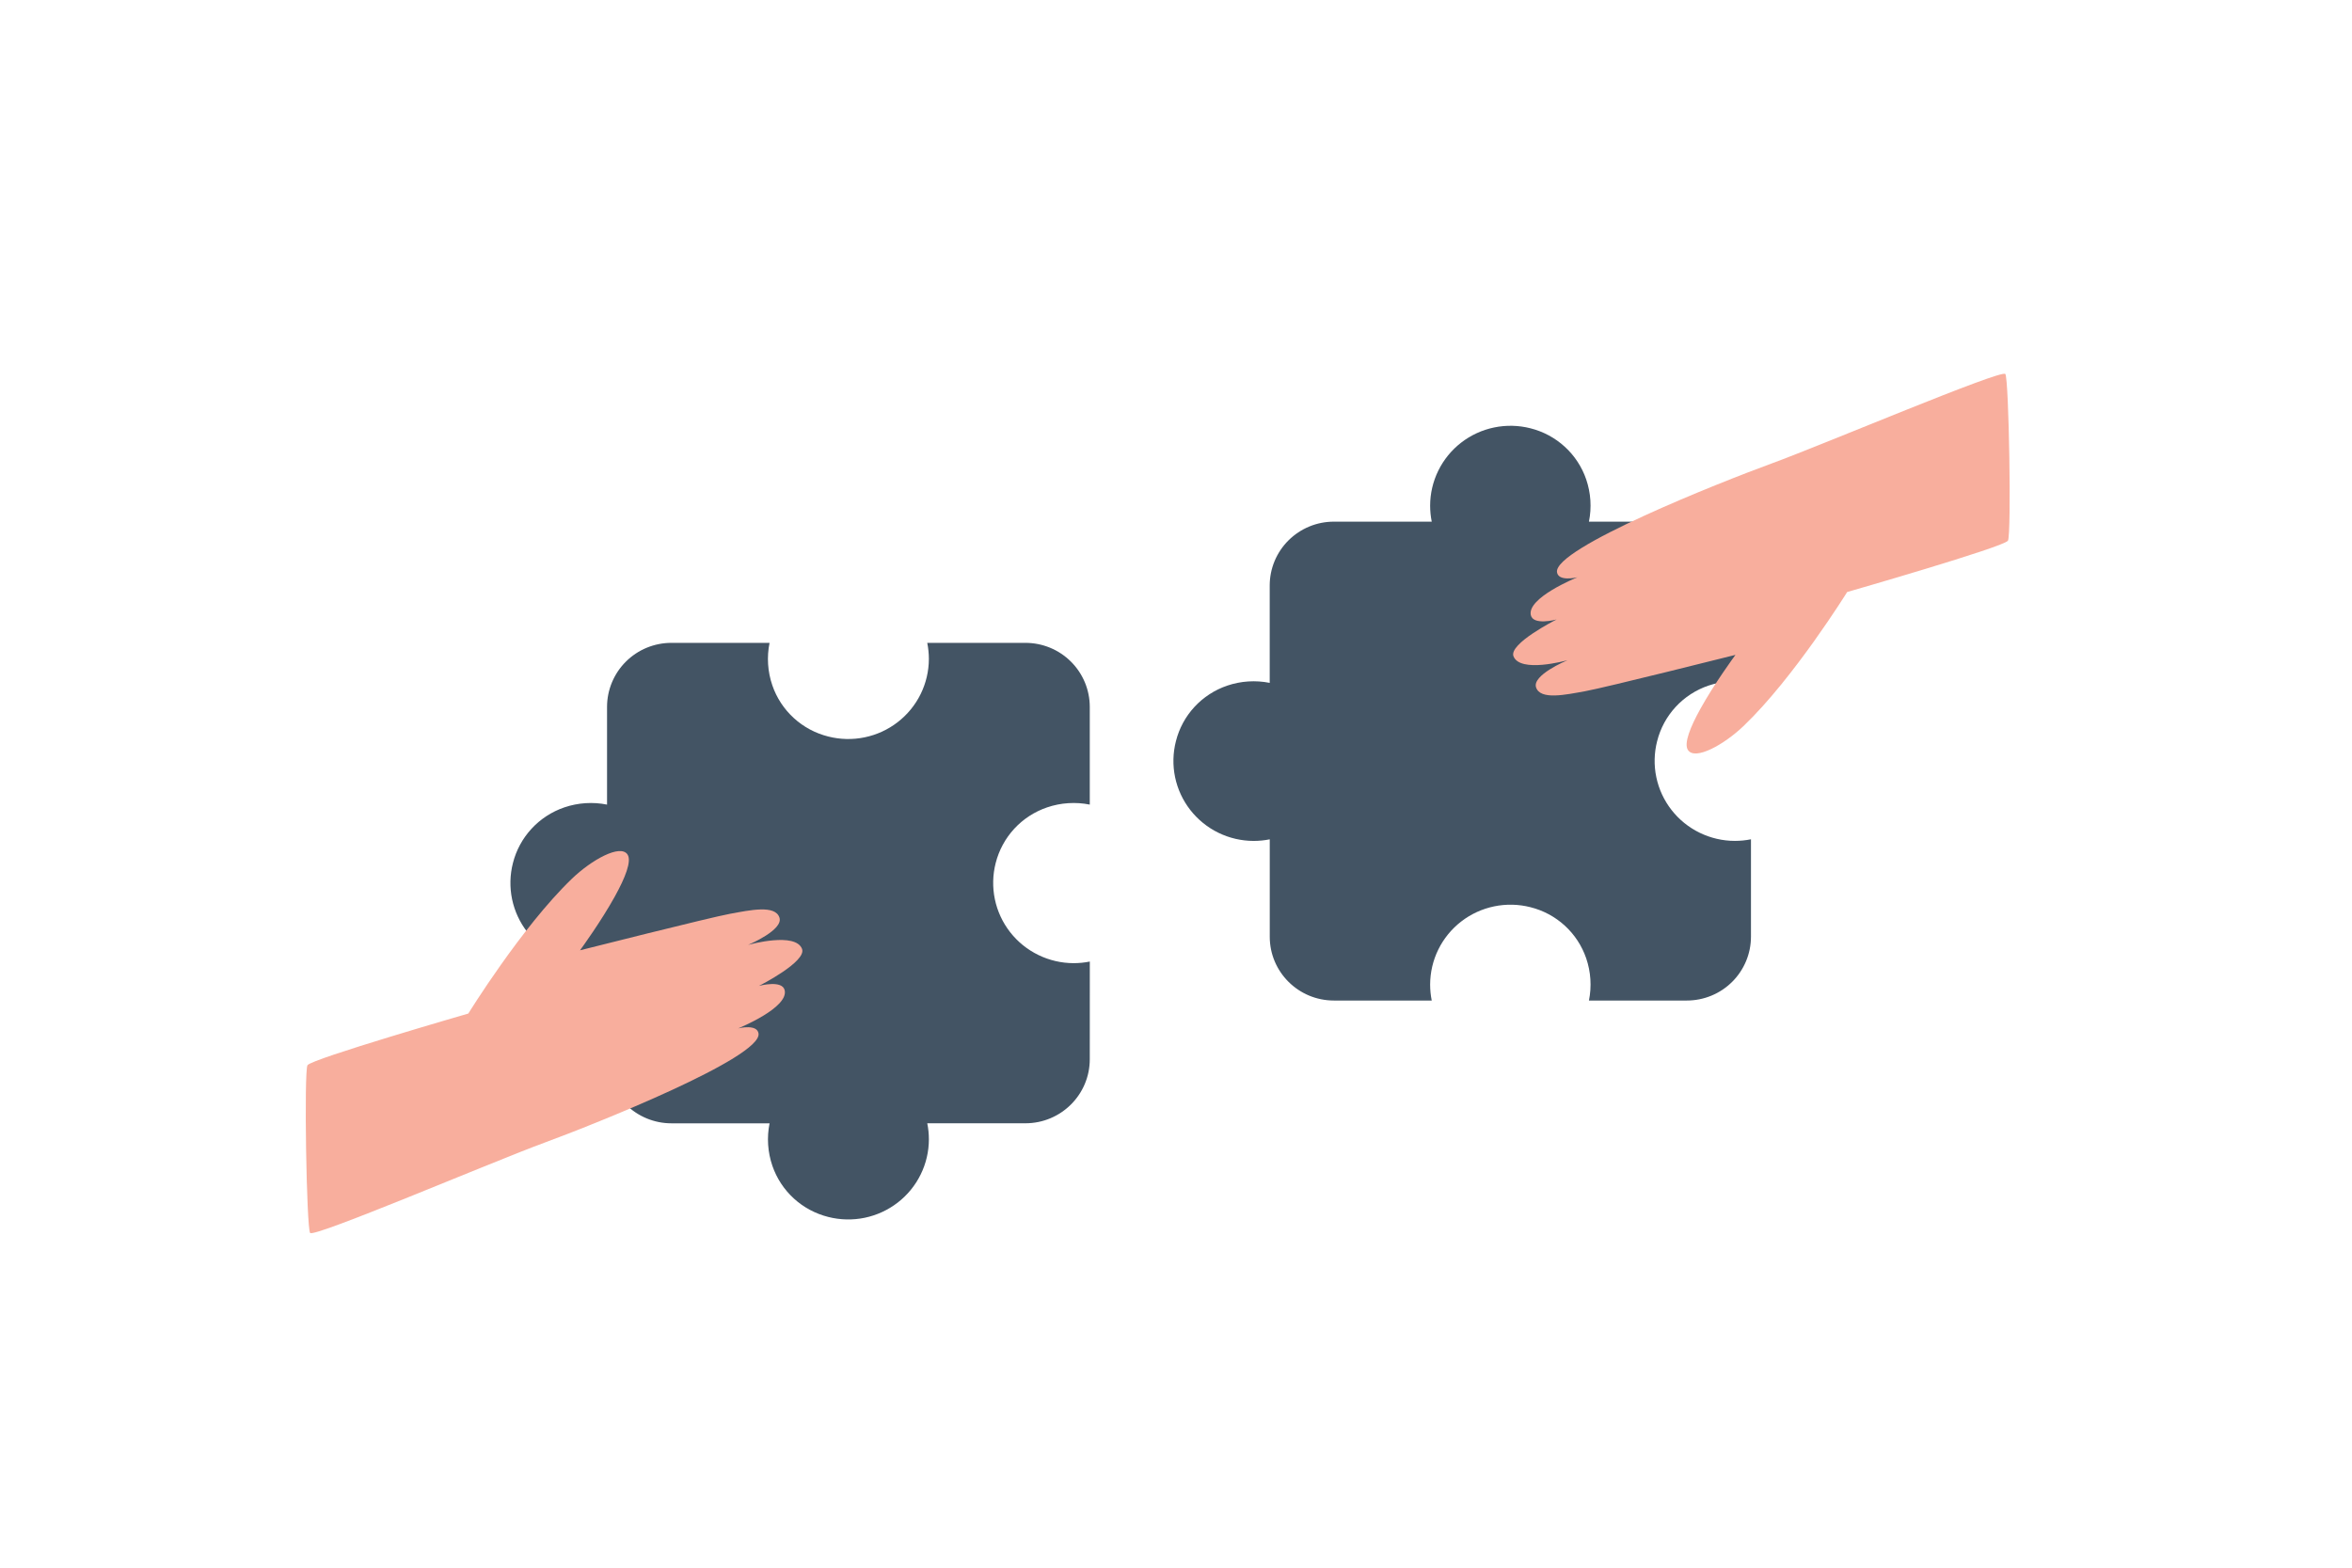
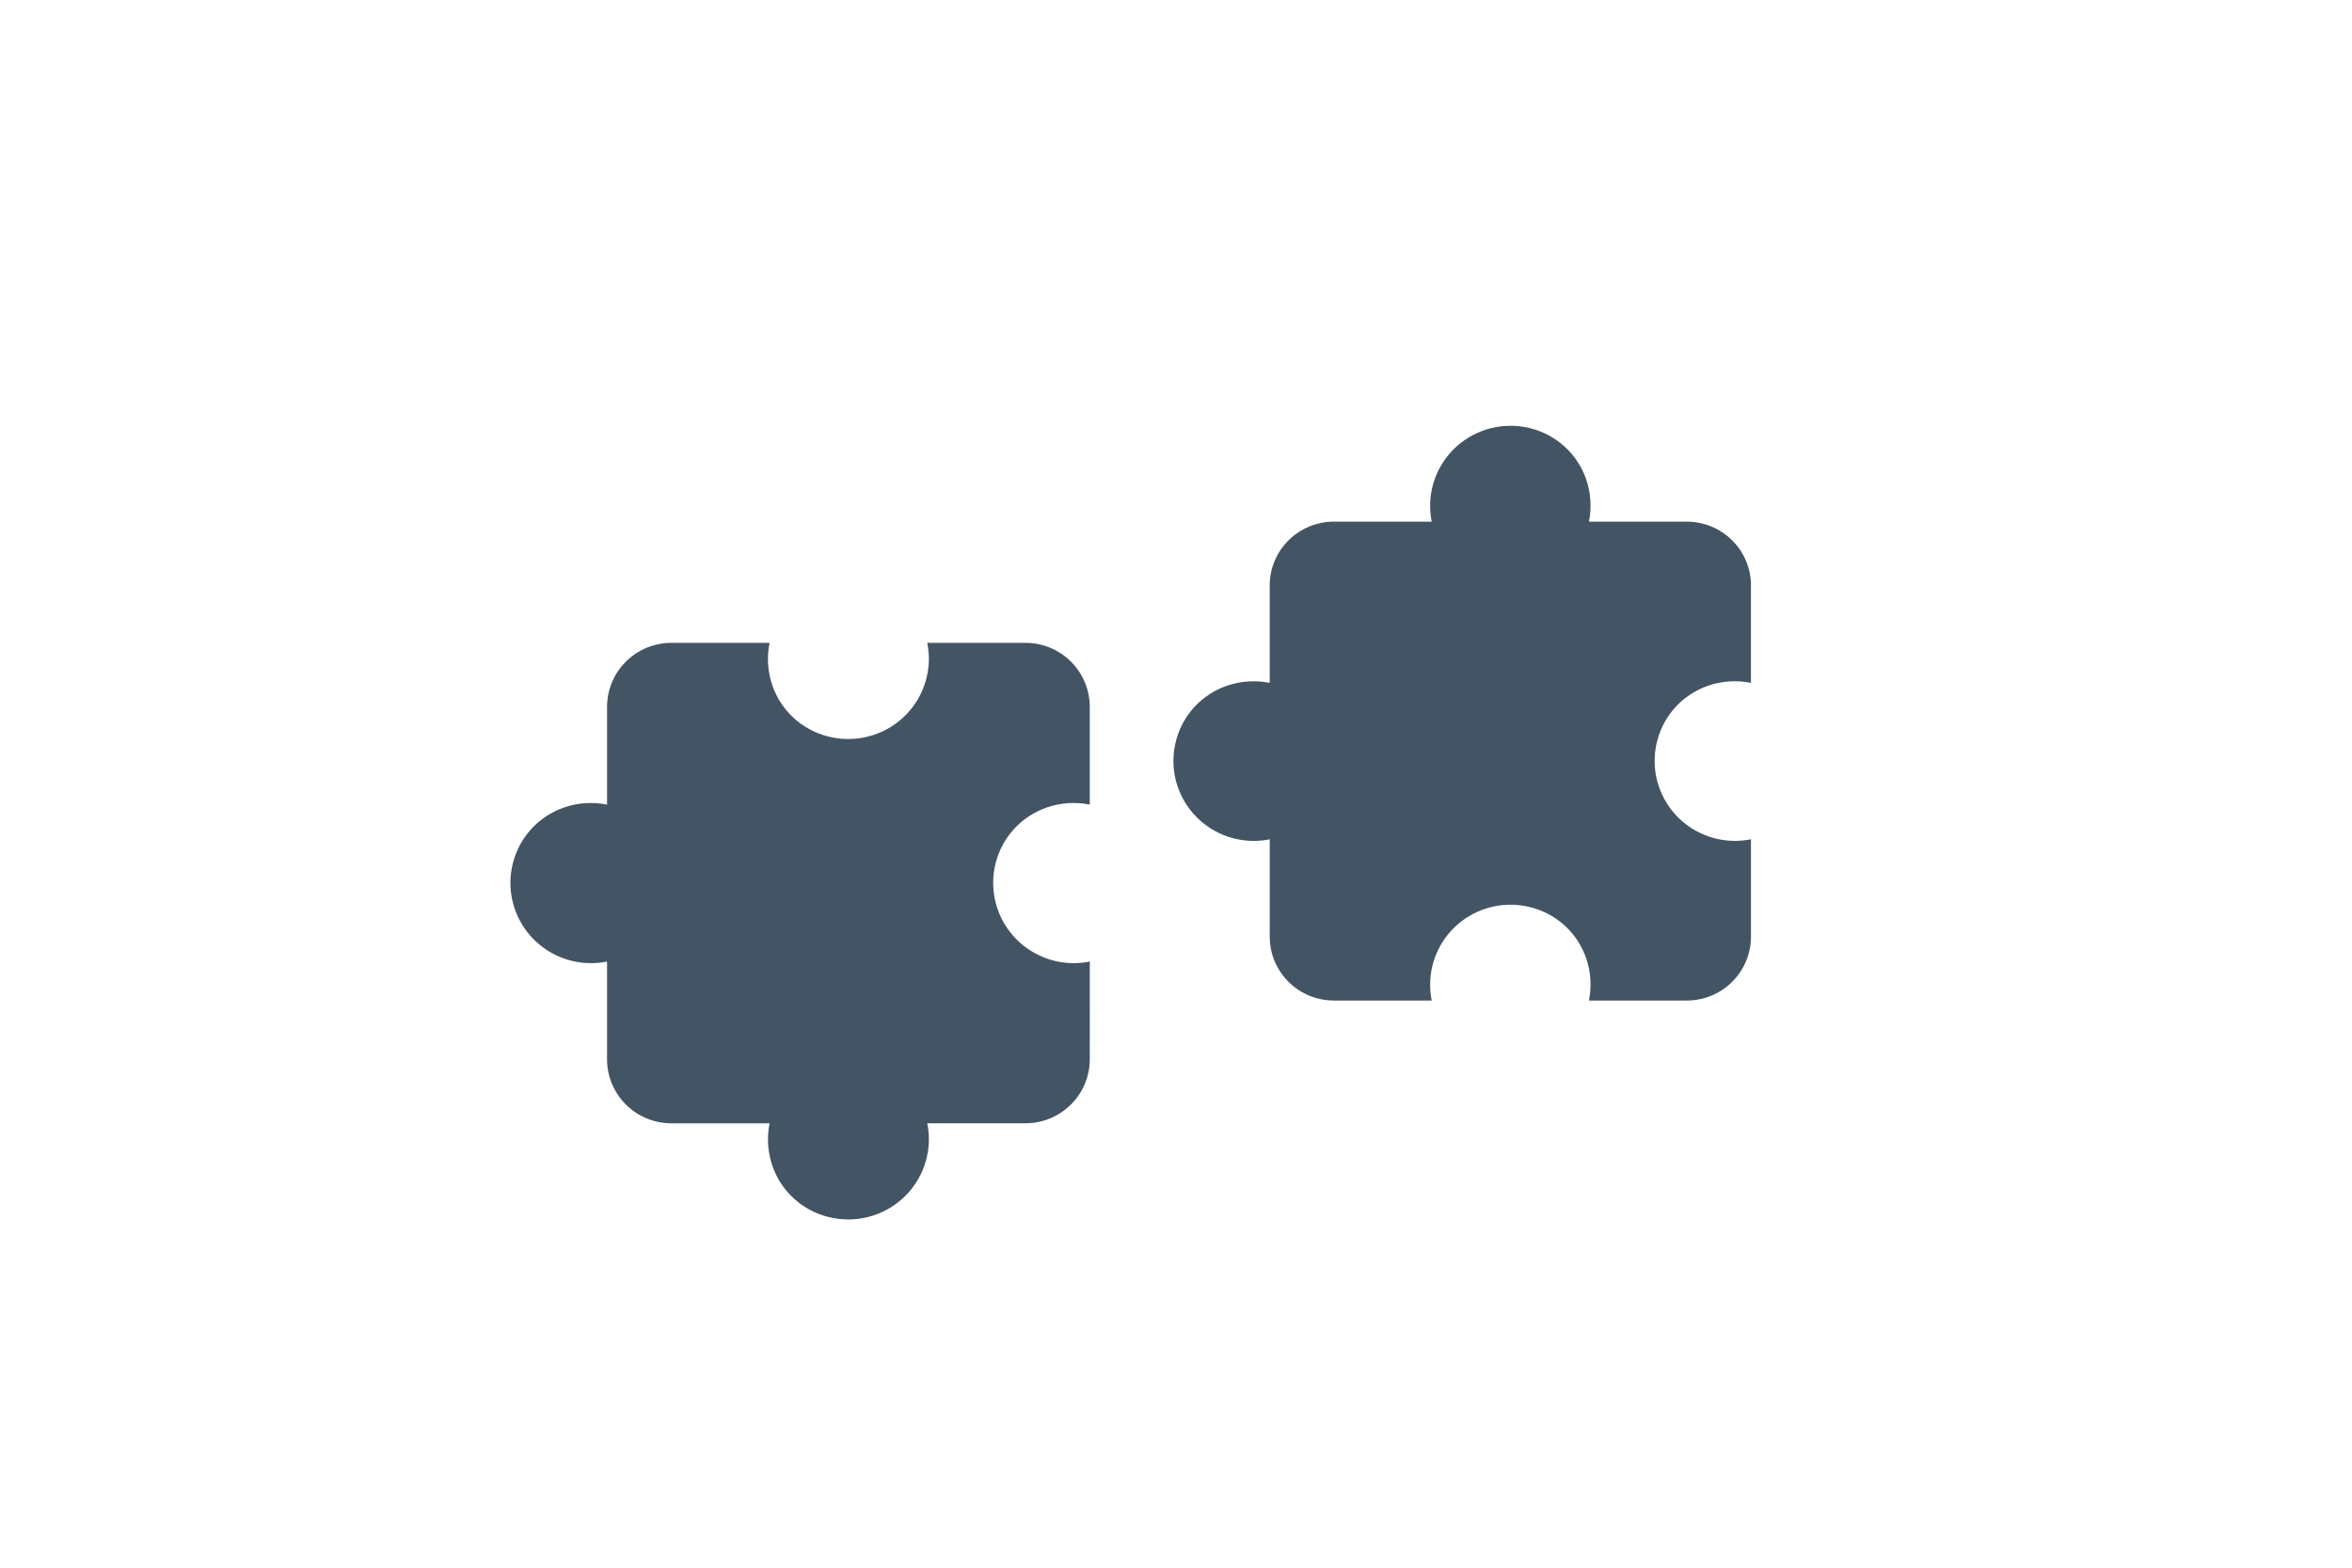
<svg xmlns="http://www.w3.org/2000/svg" width="135" height="90" viewBox="0 0 135 90" fill="none">
  <path fill-rule="evenodd" clip-rule="evenodd" d="M100.5 33.611V39.203H100.502C99.688 39.039 98.845 39.094 98.059 39.361C97.341 39.605 96.695 40.025 96.181 40.581C95.667 41.138 95.301 41.813 95.117 42.547C94.942 43.224 94.926 43.933 95.069 44.617C95.212 45.302 95.51 45.946 95.941 46.498C96.371 47.051 96.923 47.498 97.554 47.806C98.185 48.114 98.878 48.275 99.581 48.275C99.89 48.275 100.198 48.244 100.502 48.183V53.774C100.502 54.256 100.406 54.733 100.221 55.177C100.036 55.622 99.765 56.026 99.423 56.366C99.081 56.707 98.675 56.977 98.228 57.161C97.782 57.345 97.303 57.44 96.819 57.44H91.202V57.442C91.366 56.632 91.311 55.793 91.043 55.011C90.797 54.295 90.376 53.653 89.817 53.141C89.257 52.629 88.579 52.265 87.842 52.081C87.161 51.908 86.45 51.892 85.762 52.034C85.074 52.176 84.427 52.473 83.872 52.902C83.317 53.331 82.868 53.88 82.558 54.508C82.249 55.136 82.088 55.825 82.087 56.525C82.087 56.833 82.118 57.14 82.179 57.442L76.564 57.44C74.53 57.44 72.881 55.8 72.881 53.776V48.185C72.578 48.246 72.269 48.276 71.96 48.277C71.257 48.276 70.564 48.116 69.933 47.808C69.302 47.5 68.751 47.052 68.32 46.5C67.889 45.947 67.591 45.304 67.448 44.619C67.305 43.934 67.322 43.226 67.496 42.549C67.68 41.815 68.046 41.14 68.56 40.583C69.074 40.027 69.72 39.607 70.439 39.362C71.224 39.095 72.067 39.041 72.881 39.204H72.879V33.613C72.879 33.132 72.974 32.655 73.159 32.21C73.344 31.766 73.616 31.361 73.958 31.021C74.3 30.681 74.706 30.411 75.152 30.227C75.599 30.042 76.078 29.948 76.562 29.948H82.179C82.118 29.646 82.087 29.339 82.087 29.031C82.087 28.331 82.249 27.642 82.558 27.014C82.868 26.386 83.317 25.836 83.872 25.408C84.427 24.979 85.074 24.682 85.762 24.54C86.45 24.398 87.161 24.414 87.842 24.587C88.578 24.772 89.257 25.136 89.816 25.648C90.375 26.159 90.797 26.802 91.043 27.517C91.311 28.299 91.366 29.138 91.202 29.948H96.819C97.796 29.948 98.733 30.334 99.423 31.021C100.114 31.709 100.502 32.641 100.502 33.613M38.536 36.907H44.171V36.906C44.006 37.718 44.061 38.56 44.33 39.344C44.576 40.062 44.999 40.707 45.56 41.22C46.121 41.733 46.802 42.099 47.541 42.283C48.224 42.457 48.938 42.473 49.628 42.33C50.318 42.188 50.966 41.89 51.523 41.46C52.08 41.03 52.531 40.479 52.842 39.849C53.152 39.219 53.314 38.527 53.315 37.825C53.314 37.516 53.283 37.208 53.222 36.906H58.857C59.342 36.906 59.822 37.001 60.27 37.185C60.719 37.37 61.126 37.641 61.469 37.983C61.812 38.324 62.084 38.73 62.27 39.176C62.455 39.622 62.551 40.1 62.551 40.583V46.192H62.553C61.736 46.028 60.891 46.083 60.103 46.351C59.382 46.596 58.734 47.017 58.218 47.575C57.703 48.134 57.336 48.812 57.15 49.547C56.976 50.227 56.96 50.938 57.103 51.624C57.246 52.312 57.545 52.957 57.977 53.511C58.409 54.066 58.963 54.514 59.596 54.823C60.228 55.132 60.924 55.294 61.629 55.294C61.939 55.294 62.248 55.263 62.553 55.202L62.551 60.809C62.551 62.84 60.898 64.486 58.858 64.487H53.223C53.285 64.79 53.316 65.098 53.316 65.407C53.315 66.108 53.154 66.8 52.843 67.43C52.533 68.06 52.082 68.611 51.525 69.041C50.968 69.471 50.32 69.769 49.63 69.912C48.94 70.054 48.226 70.038 47.543 69.865C46.804 69.68 46.123 69.315 45.562 68.802C45.001 68.288 44.578 67.643 44.332 66.926C44.063 66.141 44.008 65.299 44.172 64.487V64.489H38.538C38.052 64.489 37.572 64.394 37.124 64.209C36.675 64.024 36.268 63.753 35.925 63.412C35.582 63.07 35.31 62.665 35.124 62.218C34.939 61.772 34.843 61.294 34.843 60.811V55.202C34.539 55.263 34.23 55.294 33.919 55.294C33.214 55.294 32.519 55.133 31.886 54.824C31.253 54.514 30.7 54.066 30.268 53.511C29.836 52.957 29.537 52.312 29.393 51.625C29.25 50.938 29.267 50.227 29.441 49.547C29.627 48.812 29.994 48.134 30.51 47.576C31.025 47.018 31.673 46.597 32.393 46.351C33.181 46.083 34.027 46.028 34.843 46.192V40.583C34.843 40.1 34.939 39.622 35.124 39.176C35.31 38.73 35.582 38.324 35.925 37.983C36.268 37.641 36.675 37.37 37.124 37.185C37.572 37.001 38.052 36.906 38.538 36.906" fill="#435464" />
-   <path d="M17.8 70.782C17.591 70.487 17.444 61.513 17.649 61.154C17.855 60.797 26.881 58.187 26.881 58.187C26.881 58.187 29.936 53.231 32.816 50.457C33.952 49.361 35.612 48.441 36.019 49.057C36.271 49.438 35.871 50.414 35.304 51.442C35.303 51.446 35.301 51.449 35.299 51.452C34.509 52.881 33.404 54.403 33.299 54.546C33.297 54.549 33.294 54.553 33.291 54.556C33.291 54.556 40.778 52.663 41.906 52.46C43.035 52.254 44.507 51.927 44.741 52.686C44.956 53.383 43.05 54.199 42.937 54.247C43.059 54.213 45.65 53.501 46.034 54.472C46.32 55.194 43.641 56.561 43.561 56.6C43.628 56.583 44.905 56.248 45.04 56.852C45.261 57.846 42.482 58.991 42.369 59.038C42.432 59.023 43.464 58.78 43.539 59.336C43.722 60.713 34.162 64.53 31.241 65.604C28.316 66.677 18.009 71.077 17.8 70.782ZM115.102 21.472C115.31 21.765 115.457 30.683 115.252 31.039C115.046 31.395 106.023 33.988 106.023 33.988C106.023 33.988 102.968 38.912 100.088 41.669C98.953 42.758 97.293 43.672 96.886 43.06C96.633 42.682 97.034 41.712 97.601 40.69C97.602 40.687 97.604 40.684 97.606 40.681C98.395 39.26 99.501 37.748 99.605 37.606C99.611 37.599 99.613 37.596 99.613 37.596C99.613 37.596 92.128 39.477 90.999 39.679C89.871 39.883 88.399 40.208 88.165 39.454C87.95 38.762 89.856 37.951 89.969 37.903C89.847 37.937 87.256 38.645 86.872 37.679C86.587 36.962 89.266 35.603 89.345 35.564C89.278 35.582 88.001 35.915 87.866 35.314C87.645 34.327 90.424 33.189 90.537 33.142C90.474 33.157 89.442 33.398 89.368 32.846C89.184 31.477 98.743 27.684 101.663 26.617C104.588 25.551 114.893 21.179 115.102 21.472Z" fill="#F8AE9D" />
  <defs>
    <linearGradient id="paint0_linear_3612_22678" x1="82.882" y1="92.962" x2="119.23" y2="21.913" gradientUnits="userSpaceOnUse">
      <stop stop-color="white" />
      <stop offset="1" stop-color="#EEEEEE" />
    </linearGradient>
  </defs>
</svg>